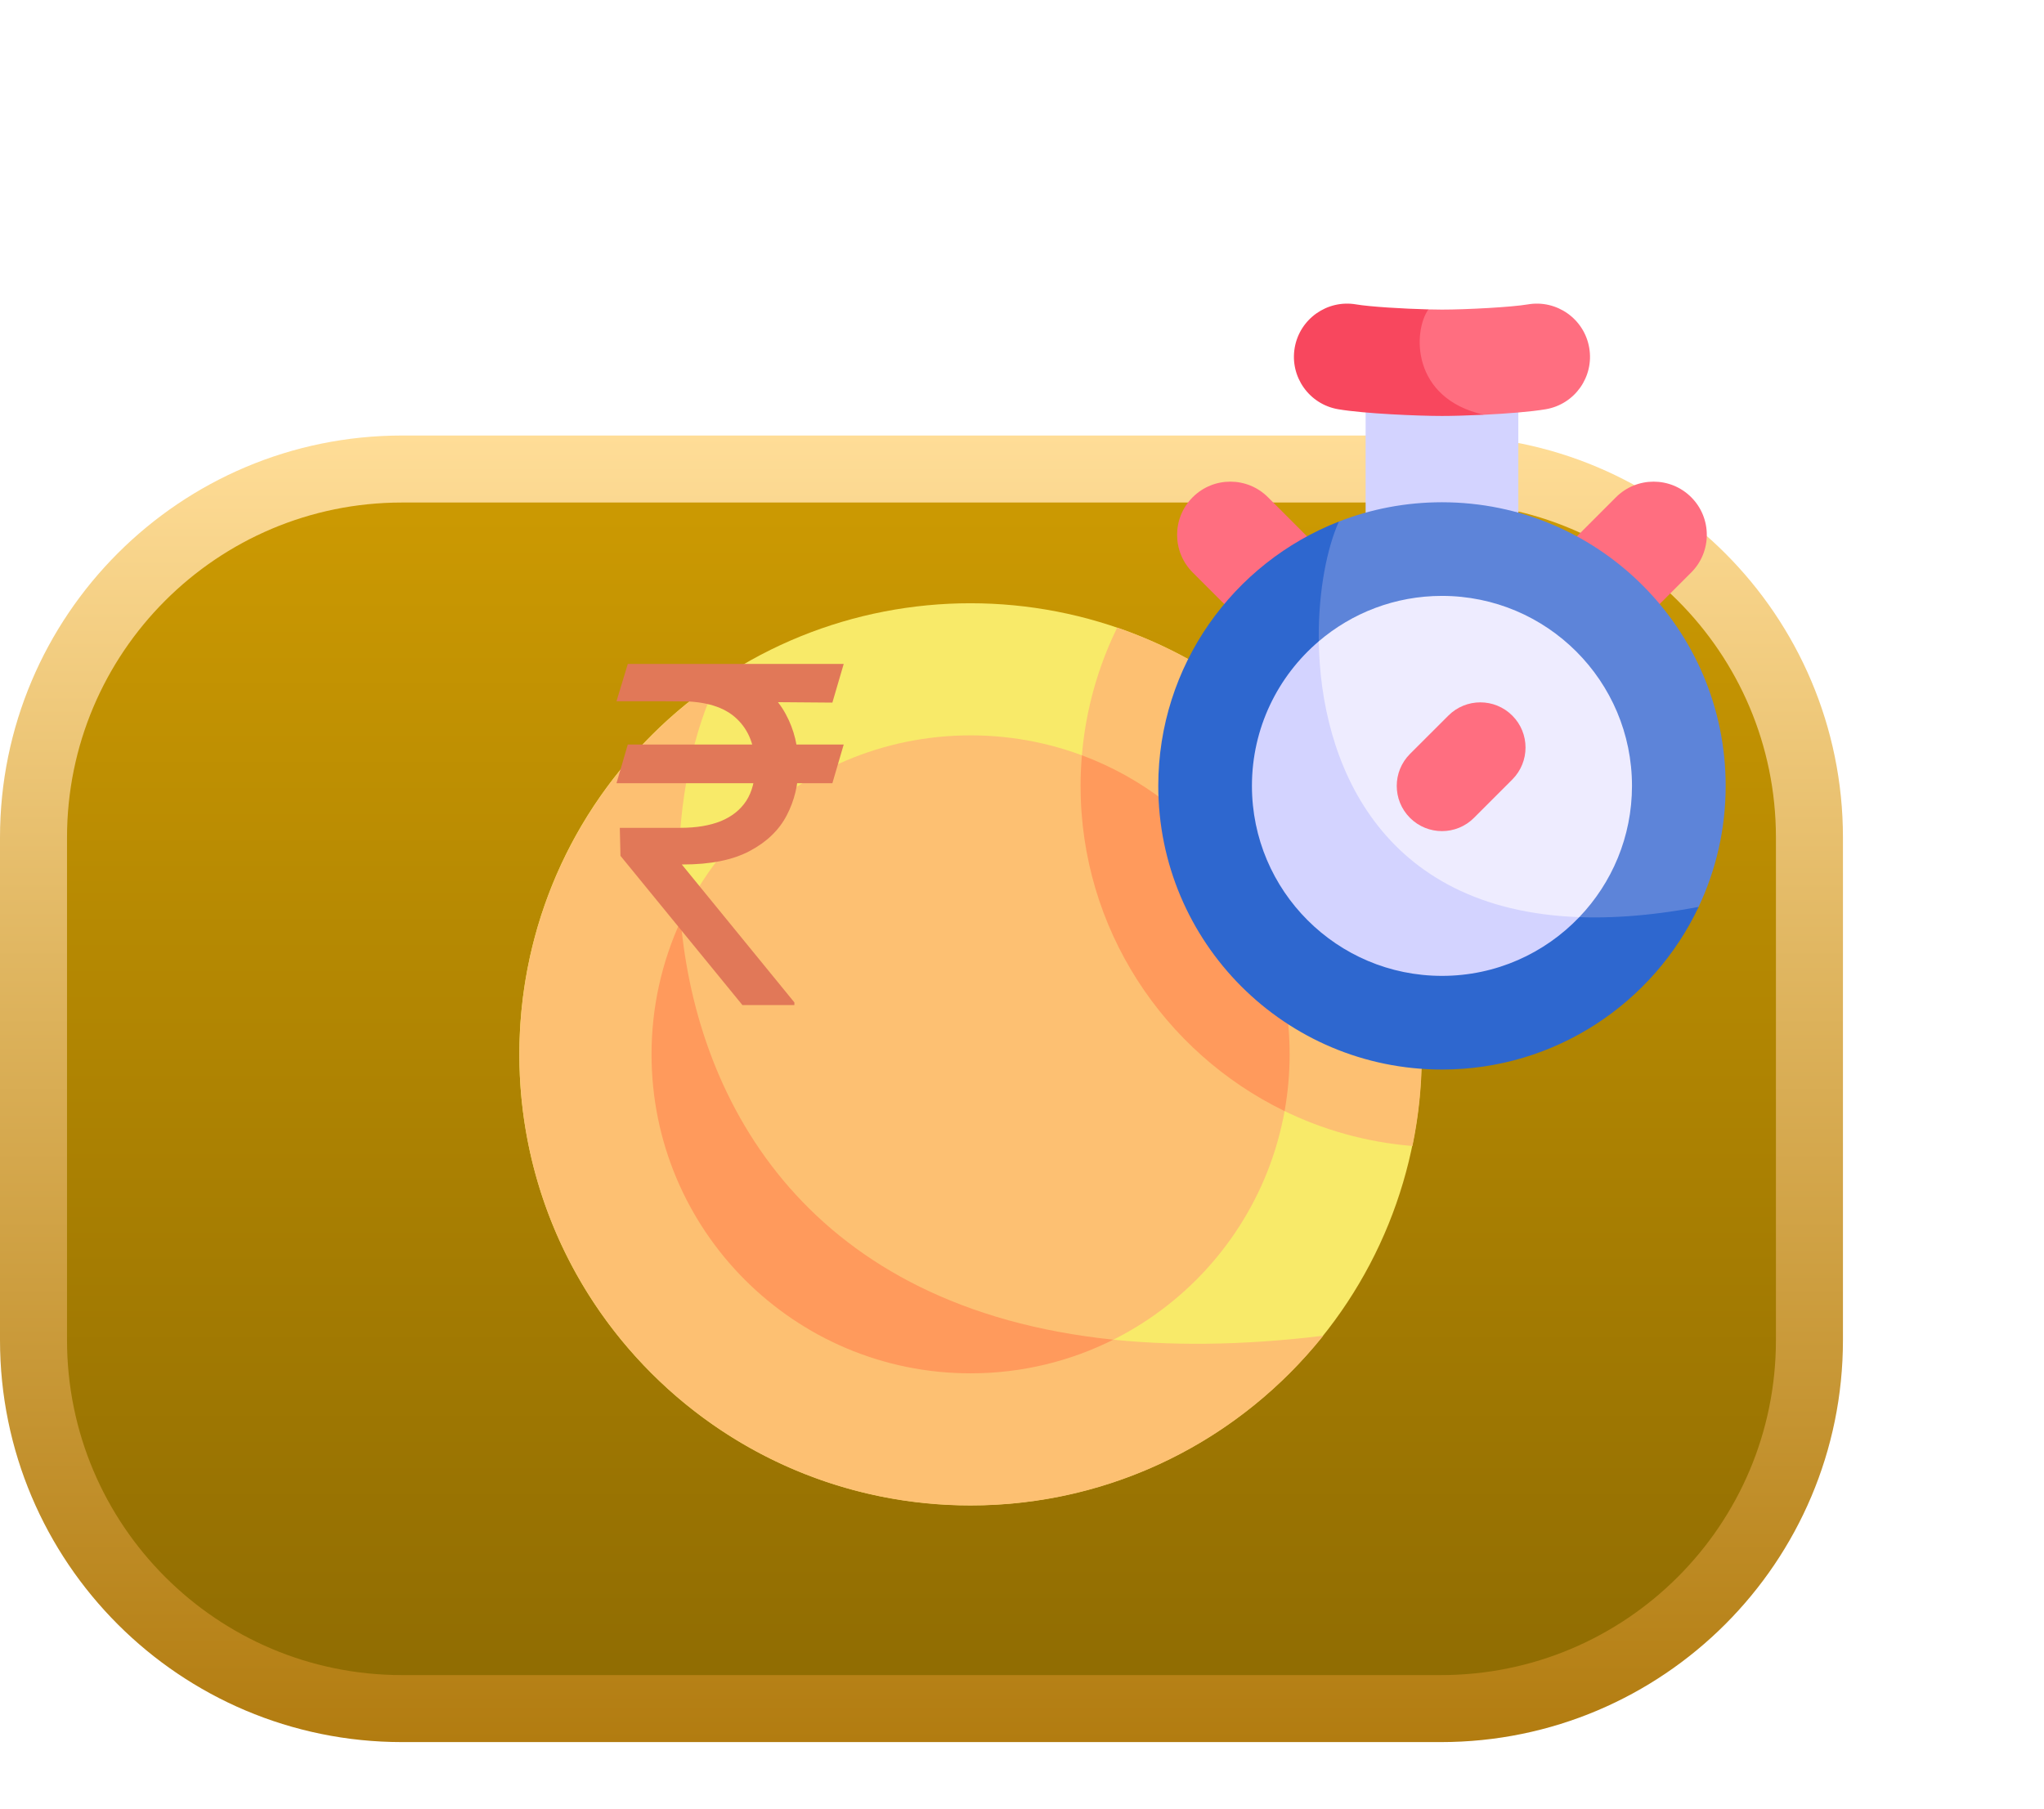
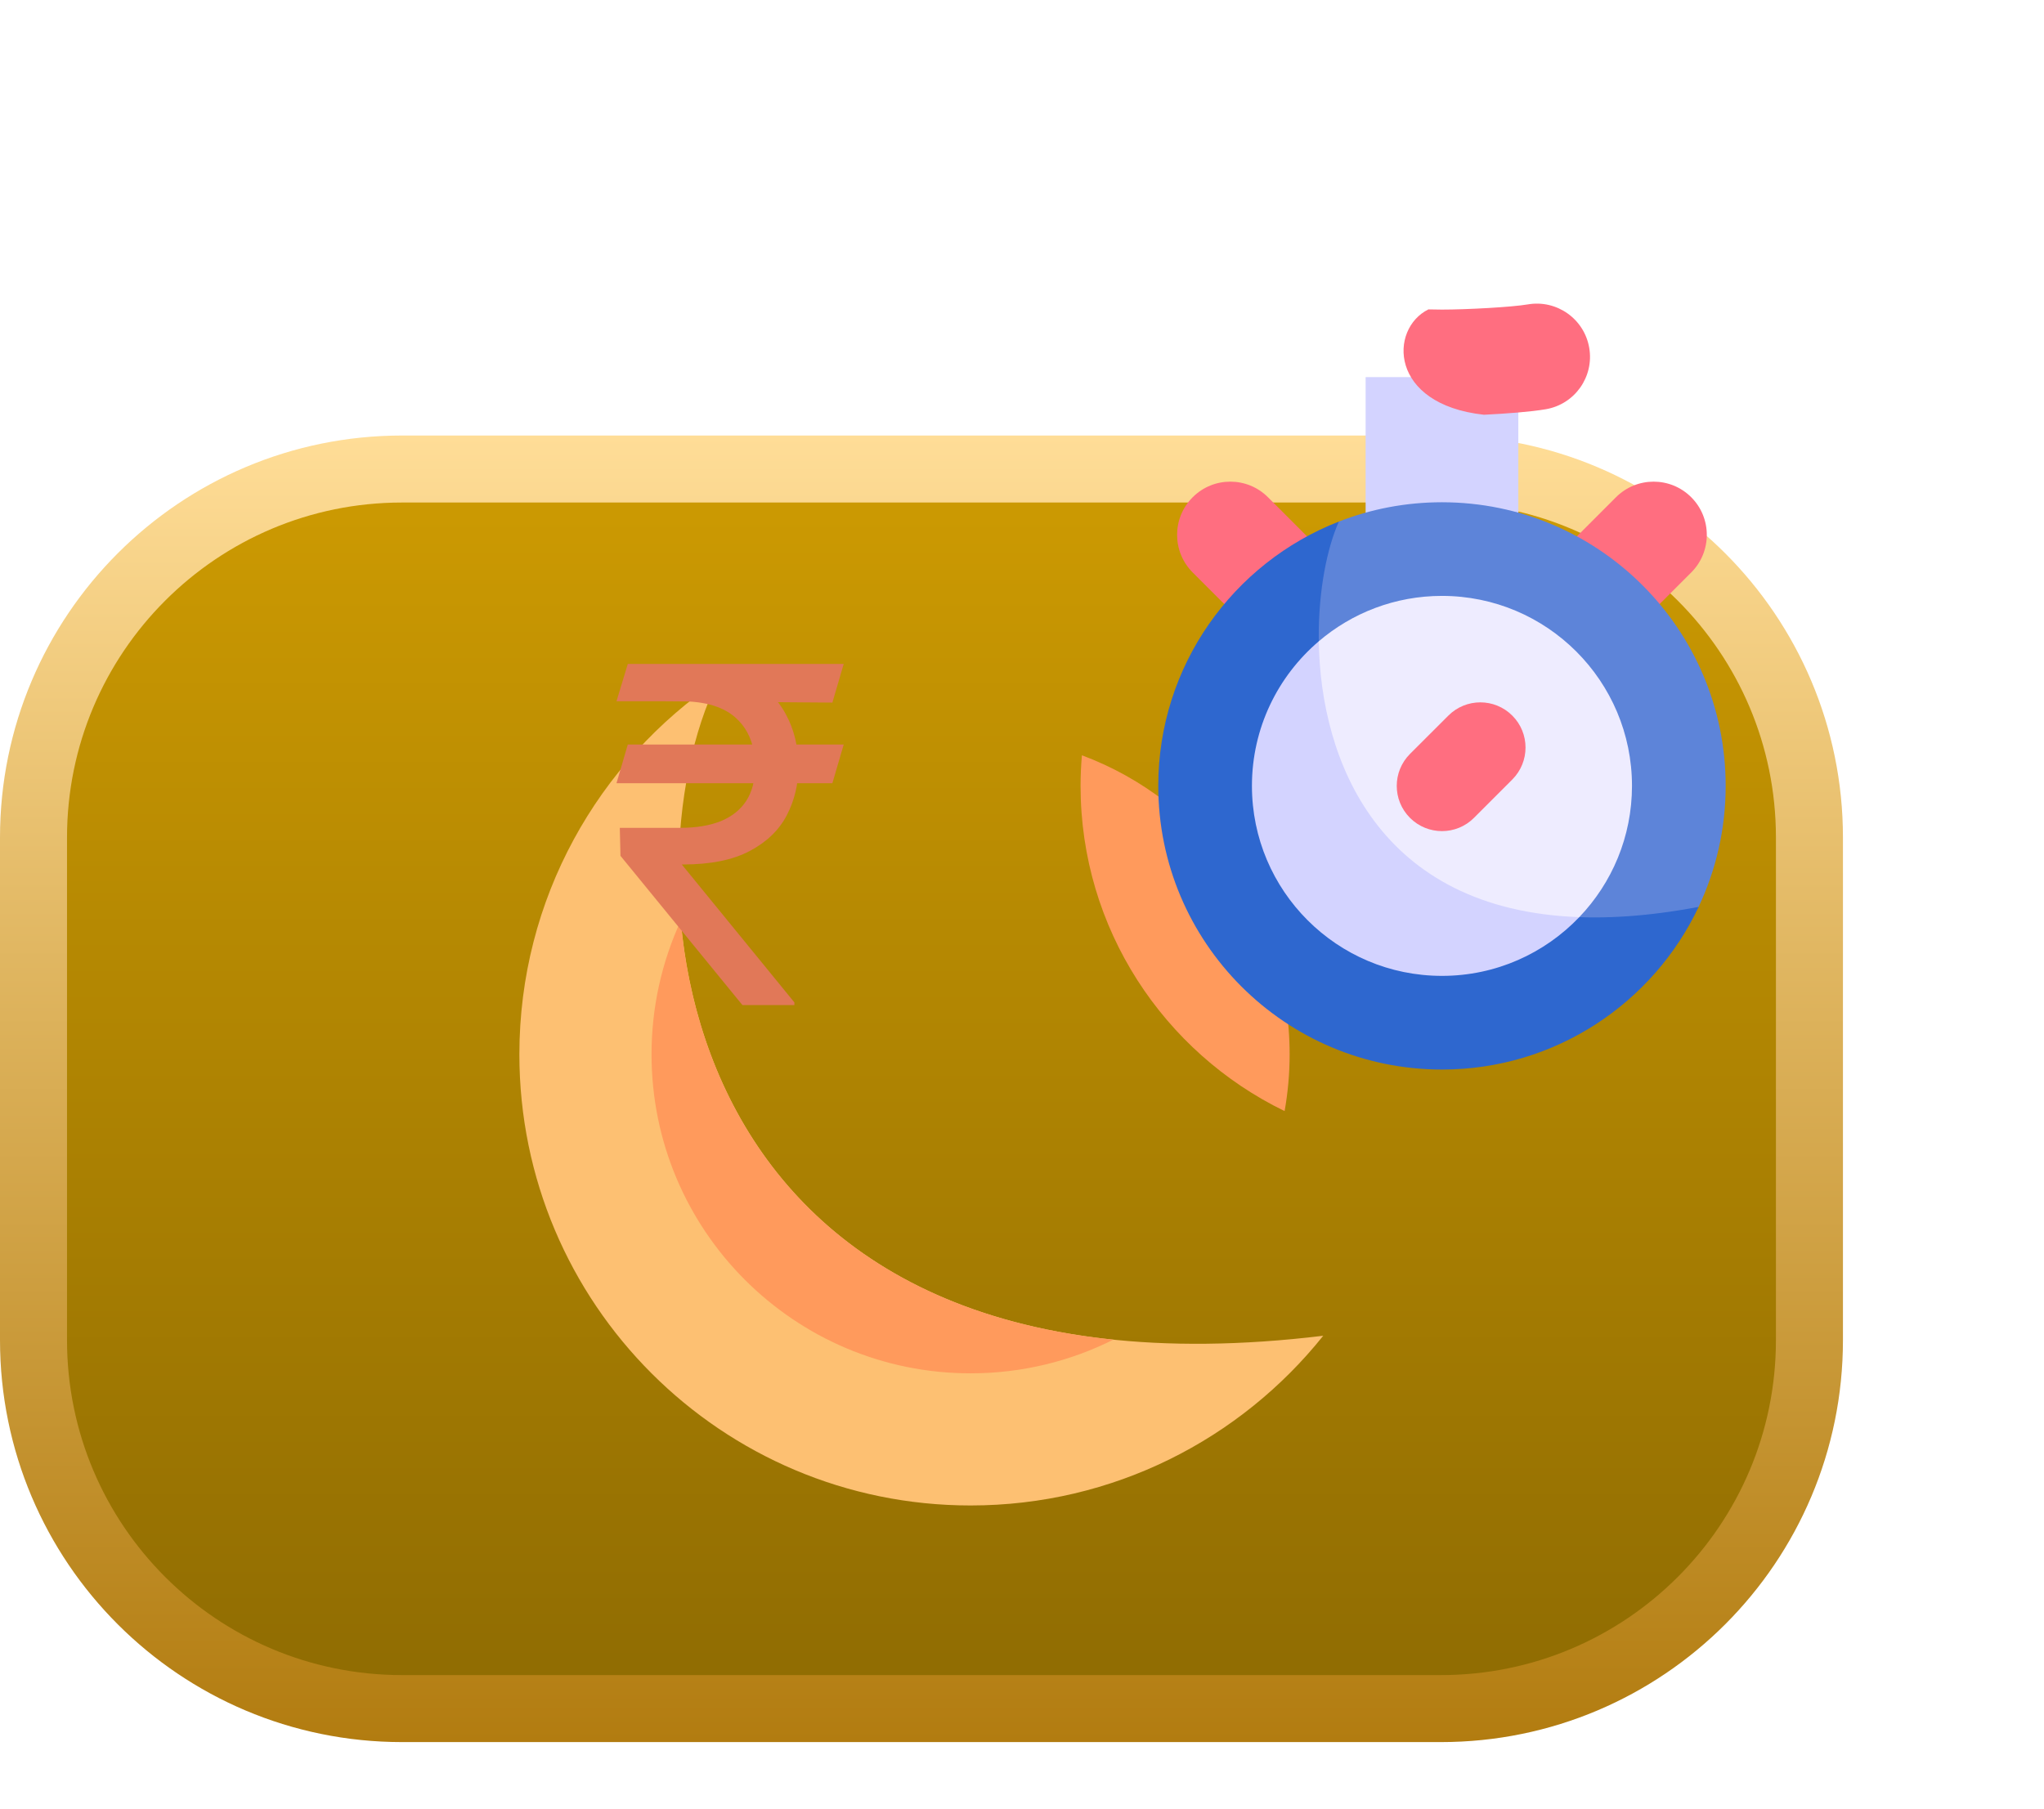
<svg xmlns="http://www.w3.org/2000/svg" width="61" height="54" viewBox="0 0 61 54" fill="none">
  <g clip-path="url(#clip0_1_88)">
    <path d="M43 14H12C5.925 14 1 18.925 1 25V40C1 46.075 5.925 51 12 51H43C49.075 51 54 46.075 54 40V25C54 18.925 49.075 14 43 14Z" fill="url(#paint0_linear_1_88)" stroke="url(#paint1_linear_1_88)" stroke-width="2" />
    <g filter="url(#filter0_d_1_88)">
      <path d="M31.589 13.082L29.594 11.088C28.974 10.468 28.974 9.462 29.594 8.842C30.214 8.222 31.22 8.222 31.84 8.842L33.834 10.837C34.454 11.457 34.454 12.462 33.834 13.082C33.214 13.702 32.209 13.702 31.589 13.082Z" fill="#FF6E80" />
      <path d="M42.478 13.082L44.472 11.088C45.092 10.468 45.092 9.462 44.472 8.842C43.852 8.222 42.847 8.222 42.227 8.842L40.233 10.837C39.613 11.457 39.613 12.462 40.233 13.082C40.853 13.702 41.858 13.702 42.478 13.082Z" fill="#FF6E80" />
-       <path d="M32.482 34.99C37.74 29.733 37.74 21.208 32.482 15.95C27.224 10.692 18.7 10.692 13.442 15.95C8.184 21.208 8.184 29.733 13.442 34.99C18.7 40.248 27.224 40.248 32.482 34.99Z" fill="#F8EA69" />
-       <path d="M27.341 12.733C26.642 14.161 26.249 15.764 26.249 17.459C26.249 23.109 30.617 27.758 36.153 28.207C36.336 27.324 36.432 26.409 36.432 25.471C36.432 19.566 32.63 14.549 27.341 12.733Z" fill="#FDC072" />
      <path d="M9.5 25.471C9.5 32.908 15.529 38.937 22.966 38.937C27.225 38.937 31.022 36.959 33.49 33.871C13.816 36.261 12.513 20.174 15.426 14.313C11.85 16.734 9.5 20.828 9.5 25.471Z" fill="#FDC072" />
-       <path d="M22.966 34.993C28.224 34.993 32.487 30.73 32.487 25.471C32.487 20.213 28.224 15.95 22.966 15.95C17.707 15.95 13.444 20.213 13.444 25.471C13.444 30.73 17.707 34.993 22.966 34.993Z" fill="#FDC072" />
      <path d="M27.226 33.988C18.168 33.054 14.806 26.979 14.316 21.485C13.757 22.698 13.444 24.048 13.444 25.471C13.444 30.73 17.707 34.993 22.966 34.993C24.497 34.993 25.944 34.631 27.226 33.988Z" fill="#FF9A5C" />
      <path d="M34.755 5.257H39.312V10.067H34.755V5.257Z" fill="#D3D3FF" />
      <path d="M41.428 4.382C41.28 3.518 40.459 2.938 39.595 3.086C39.118 3.168 37.766 3.241 37.033 3.241C36.913 3.241 36.776 3.239 36.629 3.235C35.451 3.817 35.451 6.07 38.287 6.38C38.957 6.347 39.685 6.292 40.133 6.215C40.997 6.067 41.577 5.246 41.428 4.382Z" fill="#FF6E80" />
-       <path d="M36.629 3.235C35.88 3.217 34.87 3.155 34.472 3.086C33.607 2.938 32.787 3.518 32.638 4.382C32.49 5.246 33.07 6.067 33.934 6.215C34.712 6.349 36.34 6.416 37.033 6.416C37.328 6.416 37.791 6.404 38.286 6.38C36.111 5.892 36.164 3.89 36.629 3.235Z" fill="#F8475E" />
      <path d="M26.288 16.545C26.262 16.846 26.248 17.151 26.248 17.458C26.248 21.723 28.736 25.416 32.337 27.165C32.435 26.616 32.487 26.049 32.487 25.471C32.487 21.381 29.908 17.893 26.288 16.545Z" fill="#FF9A5C" />
      <path d="M33.957 9.568C30.104 13.7 32.615 26.448 44.692 21.07C45.21 19.974 45.5 18.75 45.5 17.458C45.5 12.782 41.709 8.992 37.033 8.992C35.948 8.992 34.91 9.196 33.957 9.568Z" fill="#5D84D9" />
      <path d="M44.693 21.07C32.72 23.336 32.548 12.716 33.957 9.568C30.802 10.799 28.567 13.868 28.567 17.458C28.567 22.134 32.358 25.925 37.034 25.925C40.418 25.925 43.337 23.939 44.693 21.07Z" fill="#2E67CF" />
      <path d="M33.357 13.142C32.016 17.259 35.035 22.59 41.131 21.376C42.105 20.358 42.704 18.978 42.704 17.458C42.704 14.326 40.165 11.787 37.033 11.787C35.63 11.787 34.347 12.297 33.357 13.142Z" fill="#EEECFF" />
      <path d="M41.131 21.376C35.144 21.161 33.41 16.707 33.357 13.142C32.137 14.182 31.362 15.729 31.362 17.458C31.362 20.59 33.901 23.129 37.033 23.129C38.645 23.129 40.099 22.456 41.131 21.376Z" fill="#D3D3FF" />
      <path d="M39.132 17.268L37.988 18.413C37.461 18.94 36.606 18.94 36.079 18.413C35.552 17.886 35.552 17.031 36.079 16.504L37.224 15.36C37.751 14.833 38.605 14.833 39.132 15.36C39.659 15.886 39.659 16.741 39.132 17.268Z" fill="#FF6E80" />
    </g>
    <path d="M25.179 22.224L24.841 23.378H18.398L18.736 22.224H25.179ZM22.156 30L18.517 25.546L18.497 24.71H20.307C20.777 24.71 21.178 24.644 21.51 24.511C21.841 24.375 22.095 24.173 22.271 23.905C22.446 23.633 22.534 23.292 22.534 22.881C22.534 22.274 22.352 21.799 21.987 21.454C21.623 21.106 21.062 20.932 20.307 20.932H18.398L18.736 19.818H20.307C21.116 19.818 21.778 19.952 22.296 20.221C22.816 20.486 23.2 20.851 23.449 21.315C23.701 21.775 23.827 22.297 23.827 22.881C23.827 23.408 23.711 23.893 23.479 24.337C23.25 24.778 22.882 25.133 22.375 25.401C21.871 25.67 21.205 25.804 20.376 25.804H20.347L23.707 29.921V30H22.156ZM25.179 19.818L24.841 20.972L19.77 20.932L20.108 19.818H25.179Z" fill="#E17858" />
  </g>
  <defs>
    <filter id="filter0_d_1_88" x="6.498" y="0.063" width="54.002" height="53.874" filterUnits="userSpaceOnUse" color-interpolation-filters="sRGB">
      <feFlood flood-opacity="0" result="BackgroundImageFix" />
      <feColorMatrix in="SourceAlpha" type="matrix" values="0 0 0 0 0 0 0 0 0 0 0 0 0 0 0 0 0 0 127 0" result="hardAlpha" />
      <feOffset dx="6" dy="6" />
      <feGaussianBlur stdDeviation="4.5" />
      <feComposite in2="hardAlpha" operator="out" />
      <feColorMatrix type="matrix" values="0 0 0 0 1 0 0 0 0 1 0 0 0 0 1 0 0 0 0.25 0" />
      <feBlend mode="normal" in2="BackgroundImageFix" result="effect1_dropShadow_1_88" />
      <feBlend mode="normal" in="SourceGraphic" in2="effect1_dropShadow_1_88" result="shape" />
    </filter>
    <linearGradient id="paint0_linear_1_88" x1="27.5" y1="13" x2="27.5" y2="52" gradientUnits="userSpaceOnUse">
      <stop stop-color="#CF9C02" />
      <stop offset="1" stop-color="#8D6A02" />
    </linearGradient>
    <linearGradient id="paint1_linear_1_88" x1="27.5" y1="13" x2="27.5" y2="52" gradientUnits="userSpaceOnUse">
      <stop stop-color="#FFDD97" />
      <stop offset="1" stop-color="#B27C10" />
    </linearGradient>
    <clipPath id="clip0_1_88">
      <rect width="61" height="54" fill="white" />
    </clipPath>
  </defs>
</svg>